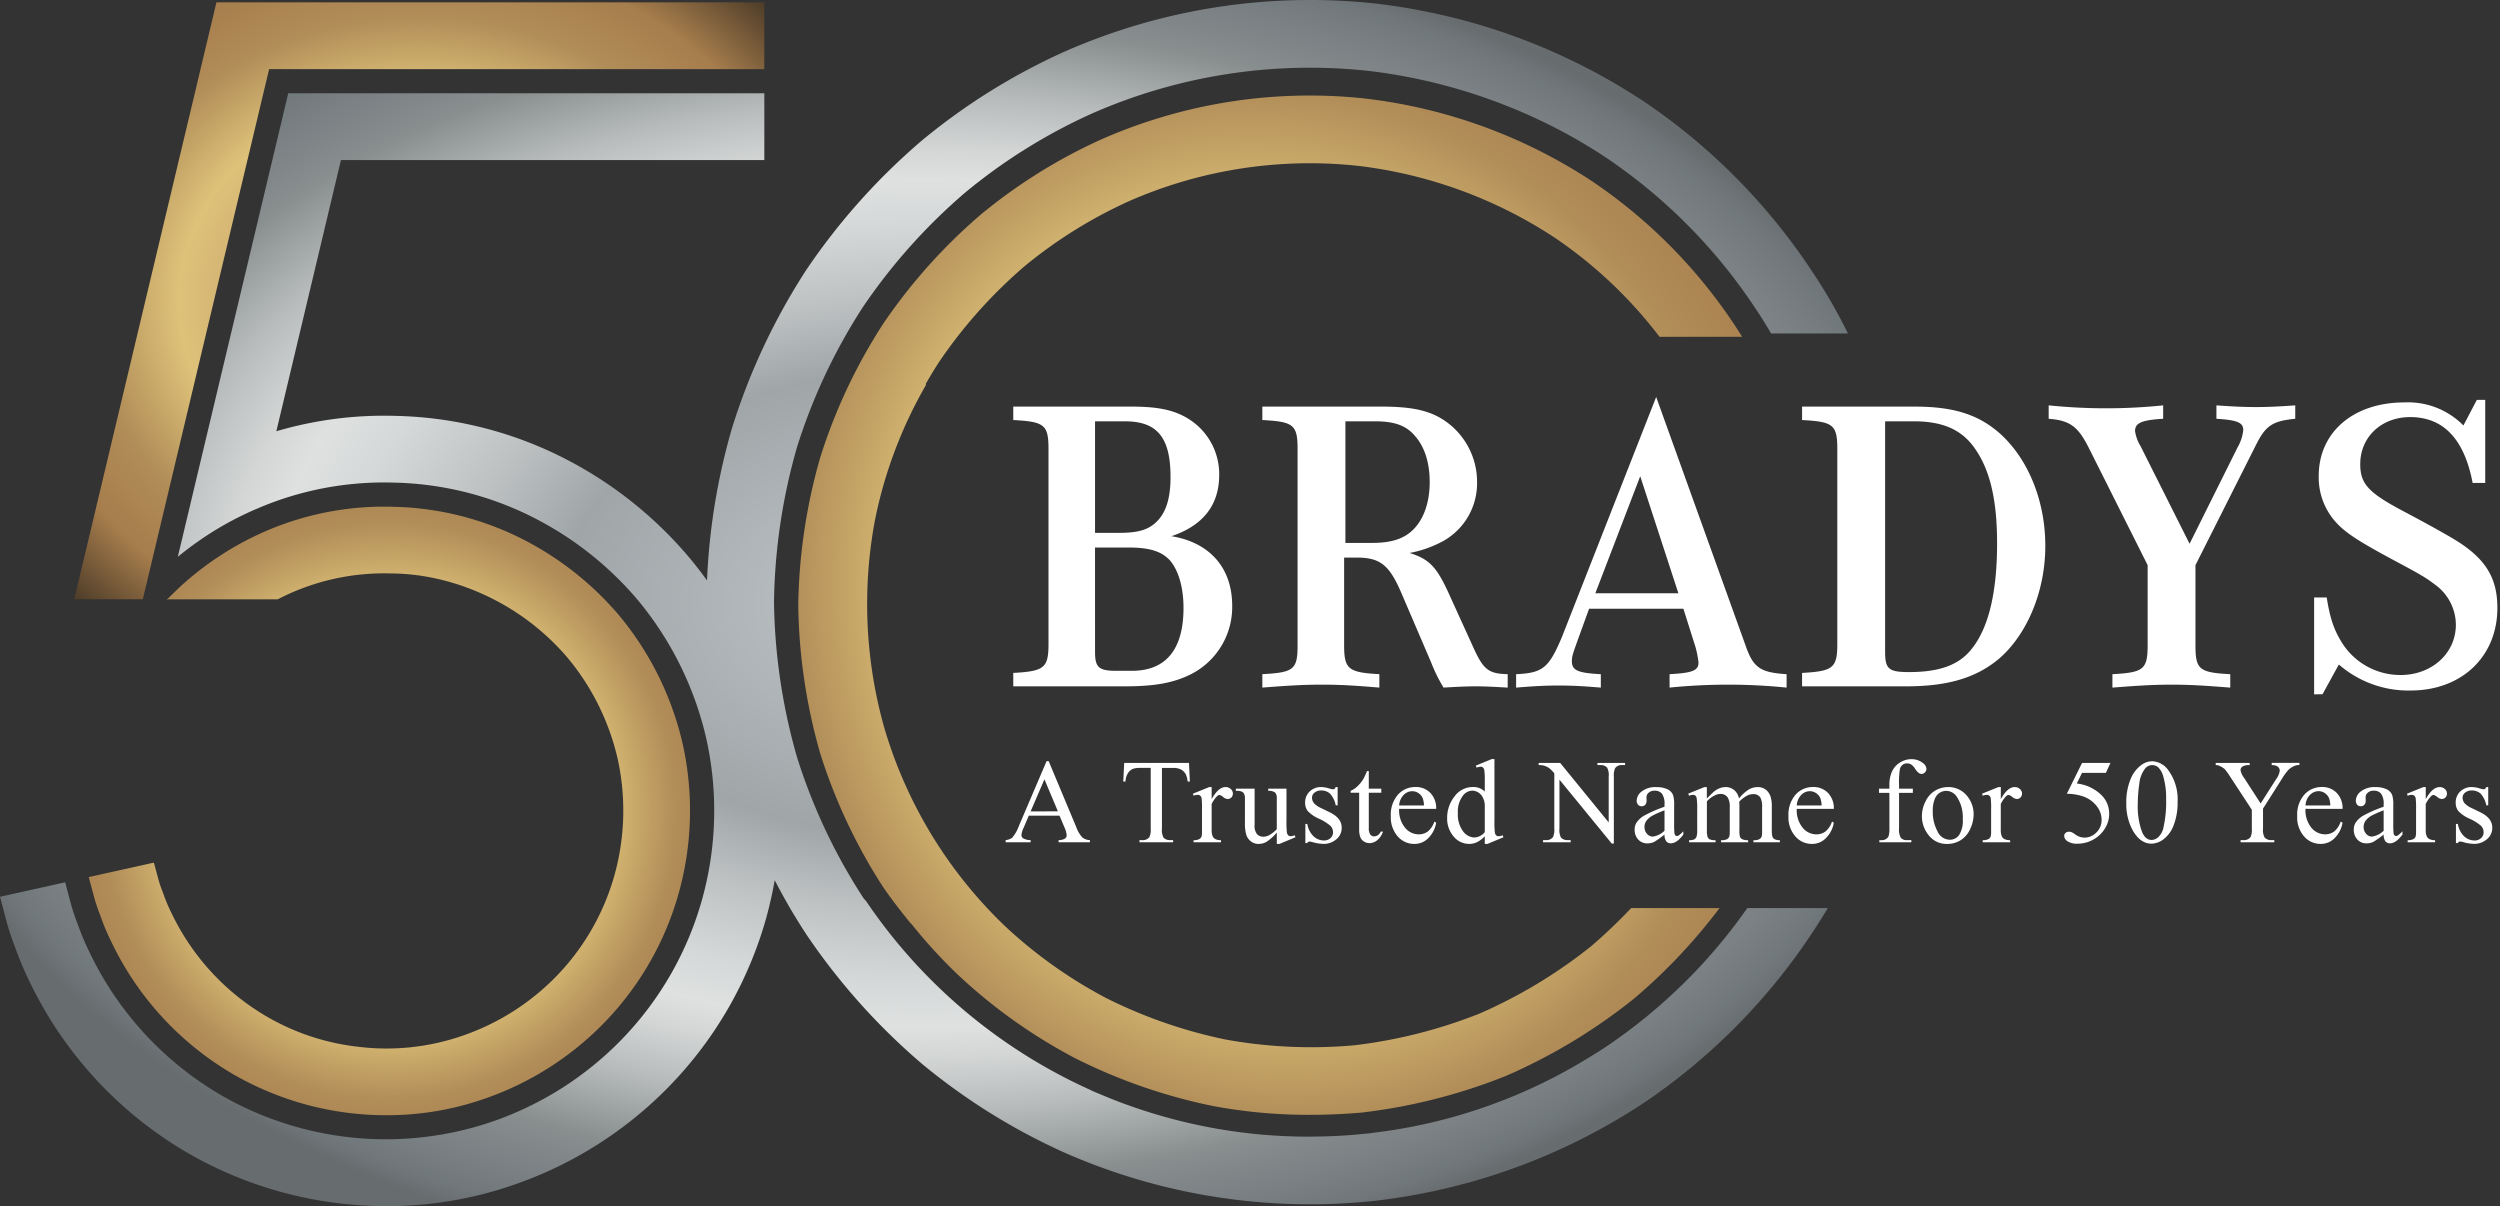
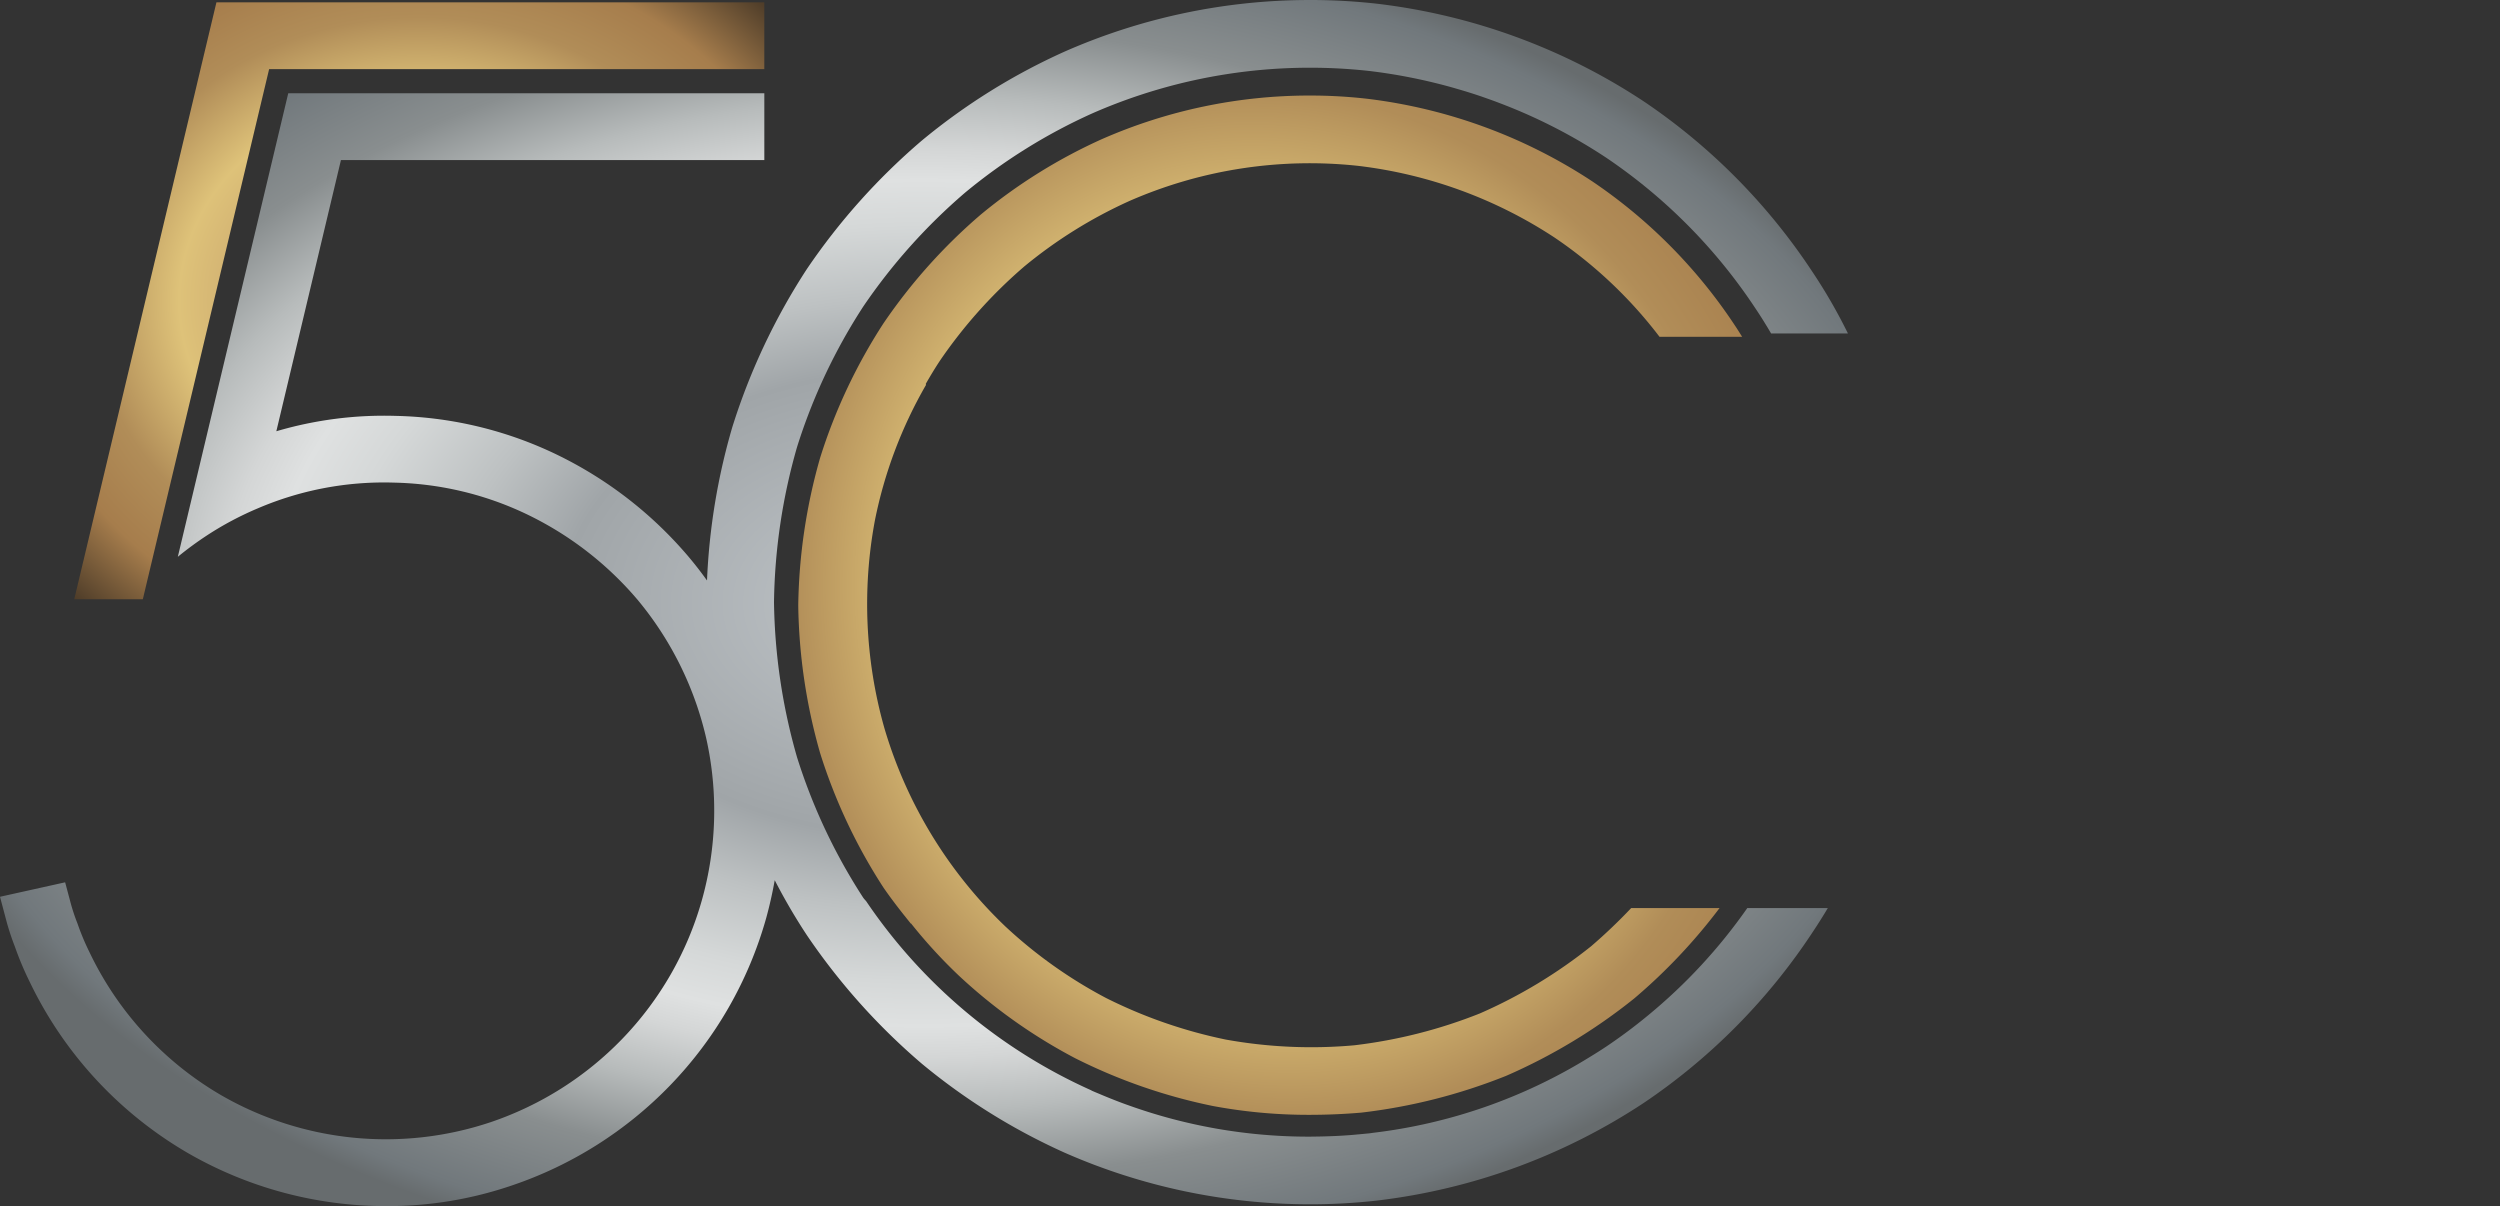
<svg xmlns="http://www.w3.org/2000/svg" xmlns:xlink="http://www.w3.org/1999/xlink" width="479.766" height="231.458" viewBox="0 0 479.766 231.458">
  <rect x="0" y="0" width="479.766" height="231.458" fill="#333333" stroke="none" />
  <defs>
    <radialGradient id="a" cx="0.5" cy="0.5" r="0.759" gradientUnits="objectBoundingBox">
      <stop offset="0" stop-color="#a67d4c" />
      <stop offset="0.1" stop-color="#a67d4c" />
      <stop offset="0.292" stop-color="#caa76e" />
      <stop offset="0.459" stop-color="#dec279" />
      <stop offset="0.627" stop-color="#b18d58" />
      <stop offset="0.765" stop-color="#a67d4c" />
      <stop offset="0.93" stop-color="#4f3d29" />
      <stop offset="1" stop-color="#4f3d29" />
    </radialGradient>
    <radialGradient id="c" cx="0.5" cy="0.5" r="0.558" gradientUnits="objectBoundingBox">
      <stop offset="0" stop-color="#fff" />
      <stop offset="0" stop-color="#c3c8cc" />
      <stop offset="0.346" stop-color="#a0a5a8" />
      <stop offset="0.45" stop-color="#bdc1c2" />
      <stop offset="0.559" stop-color="#d5d8d8" />
      <stop offset="0.625" stop-color="#dfe1e1" />
      <stop offset="0.67" stop-color="#d4d6d6" />
      <stop offset="0.748" stop-color="#b7bbbb" />
      <stop offset="0.849" stop-color="#898e8f" />
      <stop offset="0.969" stop-color="#71787c" />
      <stop offset="1" stop-color="#676c6e" />
    </radialGradient>
    <radialGradient id="d" r="0.79" gradientTransform="matrix(0.602, -0.798, 0.833, 0.628, -0.217, 0.585)" xlink:href="#a" />
  </defs>
  <g transform="translate(-33.19 -30.363)">
-     <path d="M-2506.36-1253.938v-18.591h2.415c.644,4.024,1.368,6.2,2.977,8.772a13.244,13.244,0,0,0,11.188,6.116c6.034,0,10.623-4.185,10.623-9.658a9.535,9.535,0,0,0-3.944-7.646c-1.689-1.287-2.575-1.851-7.565-4.507-6.6-3.542-9.175-5.15-11.026-7a12.8,12.8,0,0,1-3.782-9.418c0-8.37,6.68-14.083,16.418-14.083a14.916,14.916,0,0,1,11.348,4.425l2.575-4.909h1.61v15.935h-2.415c-1.609-8.45-5.633-12.635-11.991-12.635-5.554,0-9.579,3.863-9.579,9.013,0,3.784,1.529,5.472,8.21,9.014,5.312,2.816,8.611,4.667,10.542,5.874,5.392,3.46,7.566,7.082,7.566,12.716,0,9.336-6.842,15.854-16.661,15.854a20.35,20.35,0,0,1-13.762-4.989l-3.138,5.714Zm-27.442-1.851c-3.38,0-6.036.161-11.267.563v-2.575c5.955-.322,6.76-.885,6.76-5.553v-15.372l-11.106-22.132c-2.174-4.427-3.7-5.634-7.887-5.956v-2.575a108.8,108.8,0,0,0,11.026.563,105.038,105.038,0,0,0,10.946-.563v2.575c-4.1.242-5.393.805-5.393,2.335a7.374,7.374,0,0,0,1.047,2.9l9.417,18.752,9.174-18.431a8.555,8.555,0,0,0,1.128-3.38c0-1.449-1.128-1.931-5.152-2.173v-2.575c3.461.241,5.312.322,7.566.322s4.1-.081,7.563-.322v2.575c-4.265.4-5.633,1.289-7.4,4.749l-11.751,23.339v15.372c0,4.668.726,5.231,6.68,5.553v2.575C-2527.6-1255.629-2530.26-1255.79-2533.8-1255.79Zm-84.983,0a111.35,111.35,0,0,0-11.267.563v-2.575c4.507-.24,5.553-.724,5.553-2.253a19.859,19.859,0,0,0-.562-2.9l-2.336-7.4H-2645.5l-2.334,6.439c-.8,2.254-.965,2.737-.965,3.622,0,1.77,1.127,2.255,5.553,2.495v2.575c-3.783-.321-5.795-.4-8.129-.4s-4.266.08-8.129.4v-2.575c5.151-.24,6.278-1.208,8.772-7.083l18.108-46.115,17.223,47.886c1.449,4.1,2.817,4.99,7.806,5.312v2.575A109.813,109.813,0,0,0-2618.784-1255.79Zm-25.512-17.546h15.935l-7.324-22.453Zm-23.016,17.868c-1.77,0-3.3.08-6.115.24a30.794,30.794,0,0,1-2.415-4.909l-5.8-13.521c-2.253-5.152-4.024-6.52-8.449-6.52h-2.416v16.821c0,4.587.805,5.231,6.76,5.552v2.576c-4.909-.4-7.4-.562-11.026-.562-3.541,0-6.2.161-11.428.563v-2.576c6.036-.321,6.762-.885,6.762-5.552v-37.666c0-4.667-.806-5.231-6.762-5.553v-2.575h22.857c5.794,0,9.174.724,12.072,2.656a14.215,14.215,0,0,1,6.278,11.831,12.713,12.713,0,0,1-6.278,11.187,21.744,21.744,0,0,1-6.68,2.415c3.7,1.126,5.151,2.655,7.324,7.324l4.909,10.784c1.932,4.265,2.9,5.07,6.6,5.15v2.576C-2664.012-1255.388-2665.46-1255.468-2667.312-1255.468Zm-24.949-27.526h5.151c3.7,0,6.117-.8,7.889-2.575,2.011-2.011,3.137-5.232,3.137-9.094,0-3.7-.966-6.76-2.817-8.853-1.689-2.012-3.943-2.816-7.726-2.816h-5.634Zm87.639,27.524v-2.575c5.955-.321,6.76-.966,6.76-5.554v-37.423c0-4.667-.8-5.231-6.76-5.553v-2.575h21.648c7.646,0,12.475,1.609,16.66,5.472,5.231,4.91,8.37,12.8,8.37,21.247,0,8.612-3.38,16.821-8.773,21.568-4.344,3.7-9.818,5.392-17.867,5.392Zm15.934-6.6c0,3.3.724,3.864,4.587,3.864,5.875,0,9.658-1.369,12.073-4.507,3.219-4.024,4.83-10.865,4.83-20.2,0-8.37-1.369-14.245-4.427-18.43-2.495-3.46-6.117-4.99-11.589-4.99h-5.473Zm-167.312,6.6v-2.575c5.956-.321,6.761-.966,6.761-5.554v-37.423c0-4.667-.8-5.231-6.761-5.553v-2.575h22.7c5.392,0,8.61.724,11.508,2.736a12.481,12.481,0,0,1,5.311,10.382c0,5.8-3.137,9.738-9.174,11.75,7.4,1.207,11.669,6.117,11.669,13.36a14.464,14.464,0,0,1-7.888,13.118c-3.379,1.69-7,2.334-12.716,2.334Zm15.693-6.6c0,2.977.725,3.622,4.1,3.622h2.978c6.52,0,9.9-4.1,9.9-12.072,0-3.945-.965-7.243-2.656-9.176-1.609-1.689-3.863-2.414-7.887-2.414h-6.439Zm0-22.856h4.749c3.863,0,5.876-.724,7.485-2.576,1.529-1.769,2.253-4.426,2.253-8.128,0-7.646-2.576-10.7-8.773-10.7h-5.714Z" transform="translate(2983.644 1417.543)" fill="#fff" stroke="rgba(0,0,0,0)" stroke-width="1" />
-     <path d="M-2728.2-1202.022a58.619,58.619,0,0,1-23.42-25.362,43.229,43.229,0,0,1-2.182-5.2,33.333,33.333,0,0,1-1.3-3.962l-.9-3.356,12.5-2.774s.248.908.71,2.612a22.9,22.9,0,0,0,1.011,3.088,31.39,31.39,0,0,0,1.7,4.056,45.8,45.8,0,0,0,18.3,19.819,44.8,44.8,0,0,0,17.18,5.727,44.509,44.509,0,0,0,20.138-2.016,45.957,45.957,0,0,0,18.259-11.542,45.351,45.351,0,0,0,11.09-19.32,46.1,46.1,0,0,0,.624-22.3,46.452,46.452,0,0,0-9.553-19.356c-9.246-10.936-22.5-16.195-33.817-16.255a44.227,44.227,0,0,0-21.871,4.956h-21.12l-.032.136-.109-.1.033-.031.14-.136c.326-.316,1.111-1.079,2.322-2.251a58.84,58.84,0,0,1,7.748-6.016,56.113,56.113,0,0,1,5.866-3.36,57.216,57.216,0,0,1,25.475-6.027q.921,0,1.86.031a57.32,57.32,0,0,1,22.657,5.171,59.816,59.816,0,0,1,20.655,15.65,59.288,59.288,0,0,1,12.248,24.814,58.913,58.913,0,0,1-.8,28.543,58.174,58.174,0,0,1-14.211,24.757,58.757,58.757,0,0,1-23.39,14.782,56.6,56.6,0,0,1-18.433,3.044A58.607,58.607,0,0,1-2728.2-1202.022Z" transform="translate(2806.22 1438.581)" fill="url(#a)" />
    <path d="M-2756-1196.451l20.083-84.3,3.053-12.808,1.1-4.638,3.052-12.808h105.143v12.808h-95.029l-1.105,4.638-3.052,12.808-14.575,61.177-4.649,19.511-.858,3.608Z" transform="translate(2803.436 1341.822)" fill="url(#a)" />
    <path d="M-2719.922-1089.712a76.06,76.06,0,0,1-30.4-32.912,59.647,59.647,0,0,1-2.839-6.76,47.864,47.864,0,0,1-1.682-5.154c-.752-2.847-1.156-4.366-1.156-4.366l12.5-2.776s.337,1.262.968,3.624a36.668,36.668,0,0,0,1.4,4.28,47.666,47.666,0,0,0,2.356,5.615,63.252,63.252,0,0,0,25.275,27.369,63.271,63.271,0,0,0,51.625,5.155,63.412,63.412,0,0,0,25.249-15.955,62.815,62.815,0,0,0,15.341-26.726,63.53,63.53,0,0,0,.859-30.8,63.932,63.932,0,0,0-13.224-26.789,64.438,64.438,0,0,0-22.29-16.891,61.987,61.987,0,0,0-24.461-5.586,61.492,61.492,0,0,0-26.087,4.922,61.469,61.469,0,0,0-9.759,5.185,65.179,65.179,0,0,0-5.627,4.131l4.334-18.2,13.805-57.942,3.051-12.808h91.365v12.808h-81.25l-12.4,52.047a73.133,73.133,0,0,1,22.881-2.95,74.805,74.805,0,0,1,29.442,6.727,77.3,77.3,0,0,1,26.8,20.318q1.844,2.188,3.528,4.543a122.99,122.99,0,0,1,4.832-29.358,122.653,122.653,0,0,1,14.341-30.426,123.579,123.579,0,0,1,22.055-24.644,120.131,120.131,0,0,1,27.414-17.078,116.9,116.9,0,0,1,47.137-9.891,114.708,114.708,0,0,1,12.781.71,118.022,118.022,0,0,1,51.167,18.719,117.128,117.128,0,0,1,32.439,32.787,102.756,102.756,0,0,1,6.783,11.775h-14.745c-.907-1.544-1.855-3.094-2.9-4.648a104.116,104.116,0,0,0-28.8-29.119,103.214,103.214,0,0,0-19.108-9.942c-.237-.094-.476-.186-.714-.279-.546-.21-1.092-.421-1.643-.624-.431-.159-.866-.311-1.3-.464s-.855-.307-1.286-.453q-1.148-.389-2.3-.748c-.762-.24-1.533-.466-2.306-.69l-.278-.082a105.172,105.172,0,0,0-16.461-3.322,103.977,103.977,0,0,0-53.19,8.145,107.171,107.171,0,0,0-24.335,15.155,110.7,110.7,0,0,0-19.586,21.884,109.719,109.719,0,0,0-12.724,27,112.841,112.841,0,0,0-4.417,29.753,112.859,112.859,0,0,0,4.417,29.754,109.721,109.721,0,0,0,12.724,26.994,6.314,6.314,0,0,0,.523.606,102.937,102.937,0,0,0,43.156,36.3c.085.048.181.107.242.133.549.244,1.105.465,1.658.7l.143.059c.706.3,1.412.589,2.123.868q1.253.5,2.521.96c.122.044.243.085.365.128a102.319,102.319,0,0,0,34.82,6.07c.571,0,1.138-.013,1.706-.022l.094,0q1.493-.026,2.98-.091c.118-.005.238-.008.355-.014q1.431-.07,2.852-.179c.554-.041,1.1-.1,1.653-.147.38-.036.76-.069,1.139-.109.259-.027.522-.046.781-.074.24-.03.476-.067.714-.1a101.85,101.85,0,0,0,41.56-14.527c1.059-.647,2.105-1.3,3.124-1.981a100.611,100.611,0,0,0,8.085-6.029,103.082,103.082,0,0,0,19.048-20.595h15.451c-.917,1.541-1.882,3.085-2.918,4.63a117.116,117.116,0,0,1-32.439,32.788,118.032,118.032,0,0,1-51.167,18.718,114.569,114.569,0,0,1-12.786.712,116.876,116.876,0,0,1-47.131-9.892,120.153,120.153,0,0,1-27.414-17.076,123.61,123.61,0,0,1-22.055-24.646,113.185,113.185,0,0,1-6.186-10.582q-.646,3.645-1.628,7.232a75.594,75.594,0,0,1-18.462,32.161,76.195,76.195,0,0,1-30.378,19.2,73.733,73.733,0,0,1-23.954,3.954A76.088,76.088,0,0,1-2719.922-1089.712Z" transform="translate(2789.189 1341.364)" fill="url(#c)" />
    <path d="M-2676.42-1117.083a105.96,105.96,0,0,1-26.481-9.193,102.505,102.505,0,0,1-22.3-15.845,96.945,96.945,0,0,1-9.152-9.992c-.01.013-.02.025-.03.04-1.824-2.249-3.615-4.527-5.266-6.925a105.05,105.05,0,0,1-12.14-25.752,108.181,108.181,0,0,1-4.215-28.392,108.174,108.174,0,0,1,4.215-28.391,105.042,105.042,0,0,1,12.14-25.751,105.939,105.939,0,0,1,18.694-20.888,102.537,102.537,0,0,1,23.218-14.46,99.172,99.172,0,0,1,39.946-8.368,97.35,97.35,0,0,1,10.808.6,100.328,100.328,0,0,1,43.311,15.84,99.438,99.438,0,0,1,27.488,27.791c.463.689.881,1.378,1.317,2.066h-15.855a85.5,85.5,0,0,0-20.175-19.064,87.367,87.367,0,0,0-37.538-13.725,86.306,86.306,0,0,0-44.031,6.735,89.539,89.539,0,0,0-20.138,12.539,93.041,93.041,0,0,0-16.227,18.129c-.955,1.449-1.852,2.936-2.712,4.444l.067.163a85.519,85.519,0,0,0-9.808,25.966,87.321,87.321,0,0,0,1.814,39.928,86.3,86.3,0,0,0,23.194,38.028,89.507,89.507,0,0,0,19.333,13.745,93.13,93.13,0,0,0,22.986,7.981,92.241,92.241,0,0,0,24.65,1.1,95.356,95.356,0,0,0,24.135-6.125,95.291,95.291,0,0,0,21.315-12.874,102.459,102.459,0,0,0,7.7-7.339h16.958a107.625,107.625,0,0,1-16.389,17.36,108.113,108.113,0,0,1-24.57,14.839,108.232,108.232,0,0,1-27.821,7.061q-4.909.417-9.827.423A99.885,99.885,0,0,1-2676.42-1117.083Zm101.556-147.622Z" transform="translate(2942.383 1359.697)" fill="url(#d)" />
-     <path d="M10.523-5.1h-5.9L3.594-2.7A3.8,3.8,0,0,0,3.212-1.37a.77.77,0,0,0,.331.612,2.9,2.9,0,0,0,1.432.343V0H.18V-.416A2.584,2.584,0,0,0,1.415-.854a6.879,6.879,0,0,0,1.269-2.19L8.041-15.577h.393l5.3,12.668A5.774,5.774,0,0,0,14.9-.927a2.369,2.369,0,0,0,1.454.511V0H10.343V-.416a2.252,2.252,0,0,0,1.23-.3.782.782,0,0,0,.32-.629,4.656,4.656,0,0,0-.449-1.561Zm-.314-.831L7.625-12.084,4.975-5.93Zm25.155-9.3.168,3.571h-.427A4.313,4.313,0,0,0,34.768-13a2.254,2.254,0,0,0-.927-.96,3.231,3.231,0,0,0-1.522-.309H30.175V-2.639a3.116,3.116,0,0,0,.3,1.752,1.686,1.686,0,0,0,1.314.472h.528V0H25.862V-.416H26.4A1.547,1.547,0,0,0,27.772-1a3.408,3.408,0,0,0,.247-1.64V-14.274H26.188a5.1,5.1,0,0,0-1.516.157,2.082,2.082,0,0,0-1,.82,3.319,3.319,0,0,0-.494,1.64h-.427l.18-3.571Zm4.351,4.638v2.313q1.292-2.313,2.65-2.313a1.441,1.441,0,0,1,1.022.376,1.157,1.157,0,0,1,.4.87A1.028,1.028,0,0,1,43.5-8.6a.933.933,0,0,1-.7.3,1.483,1.483,0,0,1-.882-.387,1.456,1.456,0,0,0-.724-.387.669.669,0,0,0-.438.225,5.4,5.4,0,0,0-1.044,1.516V-2.4a3.052,3.052,0,0,0,.213,1.292,1.163,1.163,0,0,0,.517.505,2.269,2.269,0,0,0,1.067.2V0H36.244V-.4a2.187,2.187,0,0,0,1.168-.247.959.959,0,0,0,.393-.573,5.777,5.777,0,0,0,.056-1.089V-6.3a16.568,16.568,0,0,0-.073-2.139.838.838,0,0,0-.27-.5A.757.757,0,0,0,37.03-9.1a2.221,2.221,0,0,0-.786.168l-.112-.4,3.111-1.258Zm14.357.3v6.233a15.647,15.647,0,0,0,.084,2.184.979.979,0,0,0,.27.556.648.648,0,0,0,.432.157,2,2,0,0,0,.786-.191l.157.393L52.724.314h-.505V-1.864A9.372,9.372,0,0,1,50.2-.056a3.087,3.087,0,0,1-1.471.371,2.351,2.351,0,0,1-1.5-.5,2.584,2.584,0,0,1-.882-1.286A7.773,7.773,0,0,1,46.1-3.695V-8.288A2.264,2.264,0,0,0,45.941-9.3a1.046,1.046,0,0,0-.466-.432,2.737,2.737,0,0,0-1.117-.14v-.416h3.6V-3.4a2.572,2.572,0,0,0,.5,1.887,1.743,1.743,0,0,0,1.207.449,2.516,2.516,0,0,0,1.095-.3,5.927,5.927,0,0,0,1.454-1.157V-8.355A1.651,1.651,0,0,0,51.9-9.54a2.074,2.074,0,0,0-1.331-.331v-.416Zm9.82-.3v3.5h-.371a4.553,4.553,0,0,0-1.095-2.246,2.462,2.462,0,0,0-1.7-.6,1.877,1.877,0,0,0-1.269.416,1.205,1.205,0,0,0-.483.921,1.672,1.672,0,0,0,.359,1.078,4,4,0,0,0,1.415.977l1.64.8q2.28,1.112,2.28,2.931A2.769,2.769,0,0,1,63.606-.545a3.68,3.68,0,0,1-2.375.859,8.17,8.17,0,0,1-2.156-.337,2.191,2.191,0,0,0-.606-.112.447.447,0,0,0-.4.292h-.371V-3.515h.371a4.18,4.18,0,0,0,1.2,2.37,2.9,2.9,0,0,0,1.988.8A1.78,1.78,0,0,0,62.517-.8,1.443,1.443,0,0,0,63.005-1.9a1.742,1.742,0,0,0-.545-1.3,9.513,9.513,0,0,0-2.173-1.336A6.439,6.439,0,0,1,58.154-6a2.53,2.53,0,0,1-.505-1.617,2.853,2.853,0,0,1,.87-2.123,3.08,3.08,0,0,1,2.252-.854,5.292,5.292,0,0,1,1.471.258,3.475,3.475,0,0,0,.764.168.447.447,0,0,0,.281-.079,1.078,1.078,0,0,0,.236-.348Zm5.98-3.077v3.38h2.4V-9.5h-2.4V-2.83a2.24,2.24,0,0,0,.286,1.348.91.91,0,0,0,.736.348,1.287,1.287,0,0,0,.719-.23,1.481,1.481,0,0,0,.539-.679h.438A3.524,3.524,0,0,1,71.478-.387,2.4,2.4,0,0,1,70,.168a1.993,1.993,0,0,1-1.011-.286,1.731,1.731,0,0,1-.73-.82,4.3,4.3,0,0,1-.236-1.645V-9.5H66.39v-.371a4.264,4.264,0,0,0,1.263-.837,6.652,6.652,0,0,0,1.151-1.4,12.578,12.578,0,0,0,.719-1.561Zm5.822,7.255a5.284,5.284,0,0,0,1.112,3.594,3.391,3.391,0,0,0,2.639,1.3A2.862,2.862,0,0,0,81.2-2.072a4.1,4.1,0,0,0,1.252-1.9l.348.225a5.355,5.355,0,0,1-1.37,2.8A3.659,3.659,0,0,1,78.592.314a4.149,4.149,0,0,1-3.173-1.443,5.528,5.528,0,0,1-1.32-3.88,5.867,5.867,0,0,1,1.353-4.116,4.414,4.414,0,0,1,3.4-1.477,3.8,3.8,0,0,1,2.841,1.14A4.179,4.179,0,0,1,82.8-6.413Zm0-.651h4.762a4.4,4.4,0,0,0-.236-1.393,2.23,2.23,0,0,0-.837-.988A2.109,2.109,0,0,0,78.221-9.8a2.317,2.317,0,0,0-1.668.724A3.143,3.143,0,0,0,75.694-7.064ZM92.129-1.157A5.2,5.2,0,0,1,90.658-.028a3.556,3.556,0,0,1-1.55.343,3.835,3.835,0,0,1-2.942-1.409,5.235,5.235,0,0,1-1.258-3.622A6.547,6.547,0,0,1,86.3-8.765,4.3,4.3,0,0,1,89.883-10.6a3.086,3.086,0,0,1,2.246.865v-1.9a15.526,15.526,0,0,0-.084-2.167.944.944,0,0,0-.264-.55.689.689,0,0,0-.449-.146,2.367,2.367,0,0,0-.775.18l-.146-.393,3.066-1.258h.505V-4.077a15.912,15.912,0,0,0,.084,2.207.979.979,0,0,0,.27.556.648.648,0,0,0,.432.157,2.443,2.443,0,0,0,.809-.191l.124.393L92.646.314h-.517Zm0-.786v-5.3a3.583,3.583,0,0,0-.4-1.393,2.332,2.332,0,0,0-.893-.949,2.167,2.167,0,0,0-1.084-.32,2.3,2.3,0,0,0-1.763.887A5.041,5.041,0,0,0,86.963-5.6a5.363,5.363,0,0,0,.988,3.476,2.833,2.833,0,0,0,2.2,1.207A2.734,2.734,0,0,0,92.129-1.943Zm10.342-13.286H106.6l9.31,11.421v-8.782a3.022,3.022,0,0,0-.314-1.752,1.665,1.665,0,0,0-1.314-.472h-.528v-.416h5.3v.416h-.539a1.547,1.547,0,0,0-1.37.584,3.408,3.408,0,0,0-.247,1.64V.247h-.4l-10.04-12.264v9.377a3.116,3.116,0,0,0,.3,1.752,1.686,1.686,0,0,0,1.314.472h.539V0h-5.3V-.416h.528A1.56,1.56,0,0,0,105.223-1a3.408,3.408,0,0,0,.247-1.64v-10.59a6.94,6.94,0,0,0-1.005-1.022,3.691,3.691,0,0,0-1.005-.46,3.58,3.58,0,0,0-.988-.1Zm24.15,13.746a16.955,16.955,0,0,1-1.988,1.415,3.037,3.037,0,0,1-1.292.281,2.314,2.314,0,0,1-1.758-.73,2.68,2.68,0,0,1-.691-1.92,2.446,2.446,0,0,1,.337-1.3,4.461,4.461,0,0,1,1.6-1.437,24.9,24.9,0,0,1,3.79-1.64v-.4a3.354,3.354,0,0,0-.489-2.111,1.764,1.764,0,0,0-1.421-.573,1.6,1.6,0,0,0-1.123.382,1.149,1.149,0,0,0-.427.876l.022.651a1.12,1.12,0,0,1-.264.8.9.9,0,0,1-.691.281.874.874,0,0,1-.679-.292,1.145,1.145,0,0,1-.264-.8,2.3,2.3,0,0,1,.988-1.774,4.267,4.267,0,0,1,2.774-.809,4.811,4.811,0,0,1,2.246.46,2.117,2.117,0,0,1,.977,1.089,6.138,6.138,0,0,1,.2,1.977v3.493a16,16,0,0,0,.056,1.8.757.757,0,0,0,.185.444.44.44,0,0,0,.3.112.613.613,0,0,0,.314-.079,7.016,7.016,0,0,0,.91-.82v.629Q128.98.2,127.835.2a1.092,1.092,0,0,1-.876-.382A2.062,2.062,0,0,1,126.622-1.482Zm0-.73V-6.132a22.176,22.176,0,0,0-2.19.955,3.782,3.782,0,0,0-1.269,1.033,2,2,0,0,0-.382,1.179,1.924,1.924,0,0,0,.483,1.342,1.463,1.463,0,0,0,1.112.533A4.074,4.074,0,0,0,126.622-2.212ZM134.746-8.4q1.123-1.123,1.325-1.292a4.01,4.01,0,0,1,1.089-.663,3.072,3.072,0,0,1,1.157-.236,2.565,2.565,0,0,1,1.662.562,2.779,2.779,0,0,1,.932,1.628,7.631,7.631,0,0,1,1.954-1.769,3.47,3.47,0,0,1,1.64-.421,2.569,2.569,0,0,1,1.454.421,2.8,2.8,0,0,1,1.005,1.376,6.2,6.2,0,0,1,.247,2.044v4.425A4.027,4.027,0,0,0,147.358-1a.954.954,0,0,0,.416.421,2.087,2.087,0,0,0,.988.174V0h-5.076V-.4h.213a1.787,1.787,0,0,0,1.033-.258,1,1,0,0,0,.371-.573,7.2,7.2,0,0,0,.045-1.089V-6.75a3.744,3.744,0,0,0-.3-1.774,1.52,1.52,0,0,0-1.4-.719,2.676,2.676,0,0,0-1.2.3,6.484,6.484,0,0,0-1.454,1.106l-.022.124.022.483v4.908a4.232,4.232,0,0,0,.118,1.314.955.955,0,0,0,.444.432,2.542,2.542,0,0,0,1.112.174V0h-5.2V-.4a2.382,2.382,0,0,0,1.174-.2,1.049,1.049,0,0,0,.444-.606,5.975,5.975,0,0,0,.056-1.112V-6.75a3.344,3.344,0,0,0-.371-1.808,1.583,1.583,0,0,0-1.381-.719,2.48,2.48,0,0,0-1.2.326,4.624,4.624,0,0,0-1.437,1.112v5.514a3.821,3.821,0,0,0,.14,1.314.966.966,0,0,0,.416.455A2.677,2.677,0,0,0,136.42-.4V0h-5.087V-.4a2.266,2.266,0,0,0,.988-.152.97.97,0,0,0,.427-.483,3.707,3.707,0,0,0,.146-1.286V-6.255a14.247,14.247,0,0,0-.1-2.19.894.894,0,0,0-.247-.511.7.7,0,0,0-.46-.14,2.159,2.159,0,0,0-.752.168l-.168-.4,3.1-1.258h.483ZM152-6.413a5.284,5.284,0,0,0,1.112,3.594,3.391,3.391,0,0,0,2.639,1.3,2.862,2.862,0,0,0,1.758-.556,4.1,4.1,0,0,0,1.252-1.9l.348.225a5.355,5.355,0,0,1-1.37,2.8A3.659,3.659,0,0,1,154.9.314a4.149,4.149,0,0,1-3.173-1.443,5.528,5.528,0,0,1-1.32-3.88,5.867,5.867,0,0,1,1.353-4.116,4.414,4.414,0,0,1,3.4-1.477A3.8,3.8,0,0,1,158-9.462a4.179,4.179,0,0,1,1.112,3.049Zm0-.651h4.762a4.4,4.4,0,0,0-.236-1.393,2.23,2.23,0,0,0-.837-.988,2.109,2.109,0,0,0-1.162-.359,2.317,2.317,0,0,0-1.668.724A3.143,3.143,0,0,0,152-7.064Zm19.63-2.415v6.761A3.3,3.3,0,0,0,171.945-.9a1.379,1.379,0,0,0,1.112.494h.932V0h-6.143V-.4h.46a1.551,1.551,0,0,0,.82-.225,1.168,1.168,0,0,0,.511-.606,5.074,5.074,0,0,0,.14-1.482V-9.479h-2v-.809h2v-.674a6.175,6.175,0,0,1,.494-2.605,4.045,4.045,0,0,1,1.51-1.724,4.119,4.119,0,0,1,2.285-.657,3.466,3.466,0,0,1,2.167.764,1.436,1.436,0,0,1,.651,1.134.9.9,0,0,1-.292.635.873.873,0,0,1-.629.3,1.01,1.01,0,0,1-.545-.185,2.963,2.963,0,0,1-.7-.8,2.822,2.822,0,0,0-.764-.825,1.454,1.454,0,0,0-.775-.213,1.4,1.4,0,0,0-.876.275,1.541,1.541,0,0,0-.517.854,16.025,16.025,0,0,0-.157,2.982v.741h2.65v.809Zm9.36-1.112a4.559,4.559,0,0,1,3.751,1.774,5.449,5.449,0,0,1,1.2,3.481,6.556,6.556,0,0,1-.663,2.8A4.834,4.834,0,0,1,183.456-.4a4.824,4.824,0,0,1-2.589.719,4.359,4.359,0,0,1-3.695-1.853,5.741,5.741,0,0,1-1.157-3.5,6.217,6.217,0,0,1,.7-2.813,4.794,4.794,0,0,1,1.847-2.066A4.74,4.74,0,0,1,180.991-10.59Zm-.348.73a2.342,2.342,0,0,0-1.2.354,2.48,2.48,0,0,0-.971,1.241,5.972,5.972,0,0,0-.371,2.28A7.943,7.943,0,0,0,179-2.111,2.658,2.658,0,0,0,181.35-.483a2.192,2.192,0,0,0,1.8-.9,5.107,5.107,0,0,0,.708-3.088,7.04,7.04,0,0,0-1.179-4.312A2.43,2.43,0,0,0,180.643-9.86Zm10.517-.73v2.313q1.292-2.313,2.65-2.313a1.441,1.441,0,0,1,1.022.376,1.157,1.157,0,0,1,.4.87,1.028,1.028,0,0,1-.292.741.933.933,0,0,1-.7.3,1.483,1.483,0,0,1-.882-.387,1.456,1.456,0,0,0-.724-.387.669.669,0,0,0-.438.225,5.4,5.4,0,0,0-1.044,1.516V-2.4a3.052,3.052,0,0,0,.213,1.292,1.163,1.163,0,0,0,.517.505,2.269,2.269,0,0,0,1.067.2V0h-5.267V-.4a2.187,2.187,0,0,0,1.168-.247.959.959,0,0,0,.393-.573,5.777,5.777,0,0,0,.056-1.089V-6.3a16.569,16.569,0,0,0-.073-2.139.838.838,0,0,0-.27-.5.757.757,0,0,0-.489-.157,2.221,2.221,0,0,0-.786.168l-.112-.4,3.111-1.258ZM212.2-15.229l-.876,1.909h-4.582l-1,2.044a8.02,8.02,0,0,1,4.717,2.212,4.972,4.972,0,0,1,1.494,3.594,5.089,5.089,0,0,1-.489,2.224,6,6,0,0,1-1.23,1.741,6.261,6.261,0,0,1-1.651,1.157,6.079,6.079,0,0,1-2.65.618A3.363,3.363,0,0,1,203.944-.2a1.3,1.3,0,0,1-.623-1.028.741.741,0,0,1,.258-.556.916.916,0,0,1,.651-.241,1.34,1.34,0,0,1,.511.09,4.741,4.741,0,0,1,.747.46,2.971,2.971,0,0,0,1.707.584,3.166,3.166,0,0,0,2.308-.994A3.294,3.294,0,0,0,210.5-4.3a4.242,4.242,0,0,0-.887-2.577,5.694,5.694,0,0,0-2.448-1.847,9.933,9.933,0,0,0-3.335-.584l2.92-5.918Zm3.037,7.7a11.6,11.6,0,0,1,.786-4.487,6.279,6.279,0,0,1,2.089-2.8,3.525,3.525,0,0,1,2.089-.73,3.974,3.974,0,0,1,3.145,1.786,9.446,9.446,0,0,1,1.741,6,11.822,11.822,0,0,1-.764,4.5,5.959,5.959,0,0,1-1.948,2.69,3.987,3.987,0,0,1-2.285.837q-2.179,0-3.627-2.572A10.461,10.461,0,0,1,215.241-7.524Zm2.2.281a14.326,14.326,0,0,0,.775,5.132q.64,1.673,1.909,1.673a1.993,1.993,0,0,0,1.258-.545,3.467,3.467,0,0,0,.988-1.825,22.194,22.194,0,0,0,.517-5.447,14.911,14.911,0,0,0-.539-4.346,3.856,3.856,0,0,0-1.044-1.831,1.717,1.717,0,0,0-1.112-.371,1.766,1.766,0,0,0-1.359.685,5.722,5.722,0,0,0-1.1,2.931A27.249,27.249,0,0,0,217.442-7.244Zm25.705-7.985h5.312v.416h-.292a2.291,2.291,0,0,0-.854.258,3.333,3.333,0,0,0-1.022.741,10.1,10.1,0,0,0-1.134,1.572l-3.672,5.784v3.818A3.022,3.022,0,0,0,241.8-.887a1.733,1.733,0,0,0,1.348.472h.494V0h-6.469V-.416h.539A1.547,1.547,0,0,0,239.082-1a3.408,3.408,0,0,0,.247-1.64v-3.6l-4.178-6.379a13.455,13.455,0,0,0-1.005-1.4,3.946,3.946,0,0,0-1.095-.674,1.5,1.5,0,0,0-.651-.112v-.416h6.514v.416h-.337a1.963,1.963,0,0,0-.971.247.8.8,0,0,0-.444.741,3.553,3.553,0,0,0,.685,1.46l3.178,4.908,2.987-4.694a3.473,3.473,0,0,0,.674-1.572,1,1,0,0,0-.163-.562,1.09,1.09,0,0,0-.466-.387,2.262,2.262,0,0,0-.91-.14Zm6.485,8.816a5.284,5.284,0,0,0,1.112,3.594,3.391,3.391,0,0,0,2.639,1.3,2.862,2.862,0,0,0,1.758-.556,4.1,4.1,0,0,0,1.252-1.9l.348.225a5.355,5.355,0,0,1-1.37,2.8A3.659,3.659,0,0,1,252.53.314a4.149,4.149,0,0,1-3.173-1.443,5.528,5.528,0,0,1-1.32-3.88,5.867,5.867,0,0,1,1.353-4.116,4.414,4.414,0,0,1,3.4-1.477,3.8,3.8,0,0,1,2.841,1.14,4.179,4.179,0,0,1,1.112,3.049Zm0-.651h4.762a4.4,4.4,0,0,0-.236-1.393,2.23,2.23,0,0,0-.837-.988,2.109,2.109,0,0,0-1.162-.359,2.317,2.317,0,0,0-1.668.724A3.143,3.143,0,0,0,249.632-7.064Zm15,5.582a16.955,16.955,0,0,1-1.988,1.415,3.037,3.037,0,0,1-1.292.281,2.314,2.314,0,0,1-1.758-.73,2.68,2.68,0,0,1-.691-1.92,2.446,2.446,0,0,1,.337-1.3,4.461,4.461,0,0,1,1.6-1.437,24.9,24.9,0,0,1,3.79-1.64v-.4a3.354,3.354,0,0,0-.489-2.111,1.764,1.764,0,0,0-1.421-.573,1.6,1.6,0,0,0-1.123.382,1.149,1.149,0,0,0-.427.876l.022.651a1.12,1.12,0,0,1-.264.8.9.9,0,0,1-.691.281.874.874,0,0,1-.679-.292,1.145,1.145,0,0,1-.264-.8,2.3,2.3,0,0,1,.988-1.774,4.267,4.267,0,0,1,2.774-.809,4.811,4.811,0,0,1,2.246.46,2.117,2.117,0,0,1,.977,1.089,6.138,6.138,0,0,1,.2,1.977v3.493a15.994,15.994,0,0,0,.056,1.8.757.757,0,0,0,.185.444.44.44,0,0,0,.3.112.613.613,0,0,0,.314-.079,7.016,7.016,0,0,0,.91-.82v.629Q266.988.2,265.843.2a1.092,1.092,0,0,1-.876-.382A2.062,2.062,0,0,1,264.63-1.482Zm0-.73V-6.132a22.178,22.178,0,0,0-2.19.955,3.782,3.782,0,0,0-1.269,1.033,2,2,0,0,0-.382,1.179,1.924,1.924,0,0,0,.483,1.342,1.463,1.463,0,0,0,1.112.533A4.074,4.074,0,0,0,264.63-2.212Zm8.08-8.378v2.313Q274-10.59,275.36-10.59a1.441,1.441,0,0,1,1.022.376,1.157,1.157,0,0,1,.4.87,1.028,1.028,0,0,1-.292.741.934.934,0,0,1-.7.3,1.483,1.483,0,0,1-.882-.387,1.456,1.456,0,0,0-.724-.387.669.669,0,0,0-.438.225,5.4,5.4,0,0,0-1.044,1.516V-2.4a3.052,3.052,0,0,0,.213,1.292,1.163,1.163,0,0,0,.517.505,2.269,2.269,0,0,0,1.067.2V0h-5.267V-.4a2.187,2.187,0,0,0,1.168-.247.959.959,0,0,0,.393-.573,5.776,5.776,0,0,0,.056-1.089V-6.3a16.566,16.566,0,0,0-.073-2.139.838.838,0,0,0-.27-.5.757.757,0,0,0-.489-.157,2.221,2.221,0,0,0-.786.168l-.112-.4,3.111-1.258Zm11.988,0v3.5h-.371a4.553,4.553,0,0,0-1.095-2.246,2.462,2.462,0,0,0-1.7-.6,1.877,1.877,0,0,0-1.269.416,1.205,1.205,0,0,0-.483.921,1.672,1.672,0,0,0,.359,1.078,4,4,0,0,0,1.415.977l1.64.8q2.28,1.112,2.28,2.931a2.769,2.769,0,0,1-1.061,2.263,3.68,3.68,0,0,1-2.375.859,8.17,8.17,0,0,1-2.156-.337,2.191,2.191,0,0,0-.606-.112.447.447,0,0,0-.4.292H278.5V-3.515h.371a4.18,4.18,0,0,0,1.2,2.37,2.9,2.9,0,0,0,1.988.8A1.78,1.78,0,0,0,283.322-.8,1.443,1.443,0,0,0,283.81-1.9a1.742,1.742,0,0,0-.545-1.3,9.514,9.514,0,0,0-2.173-1.336A6.439,6.439,0,0,1,278.959-6a2.53,2.53,0,0,1-.505-1.617,2.853,2.853,0,0,1,.87-2.123,3.08,3.08,0,0,1,2.252-.854,5.292,5.292,0,0,1,1.471.258,3.475,3.475,0,0,0,.764.168.447.447,0,0,0,.281-.079,1.078,1.078,0,0,0,.236-.348Z" transform="translate(226 192)" fill="#fff" />
  </g>
</svg>